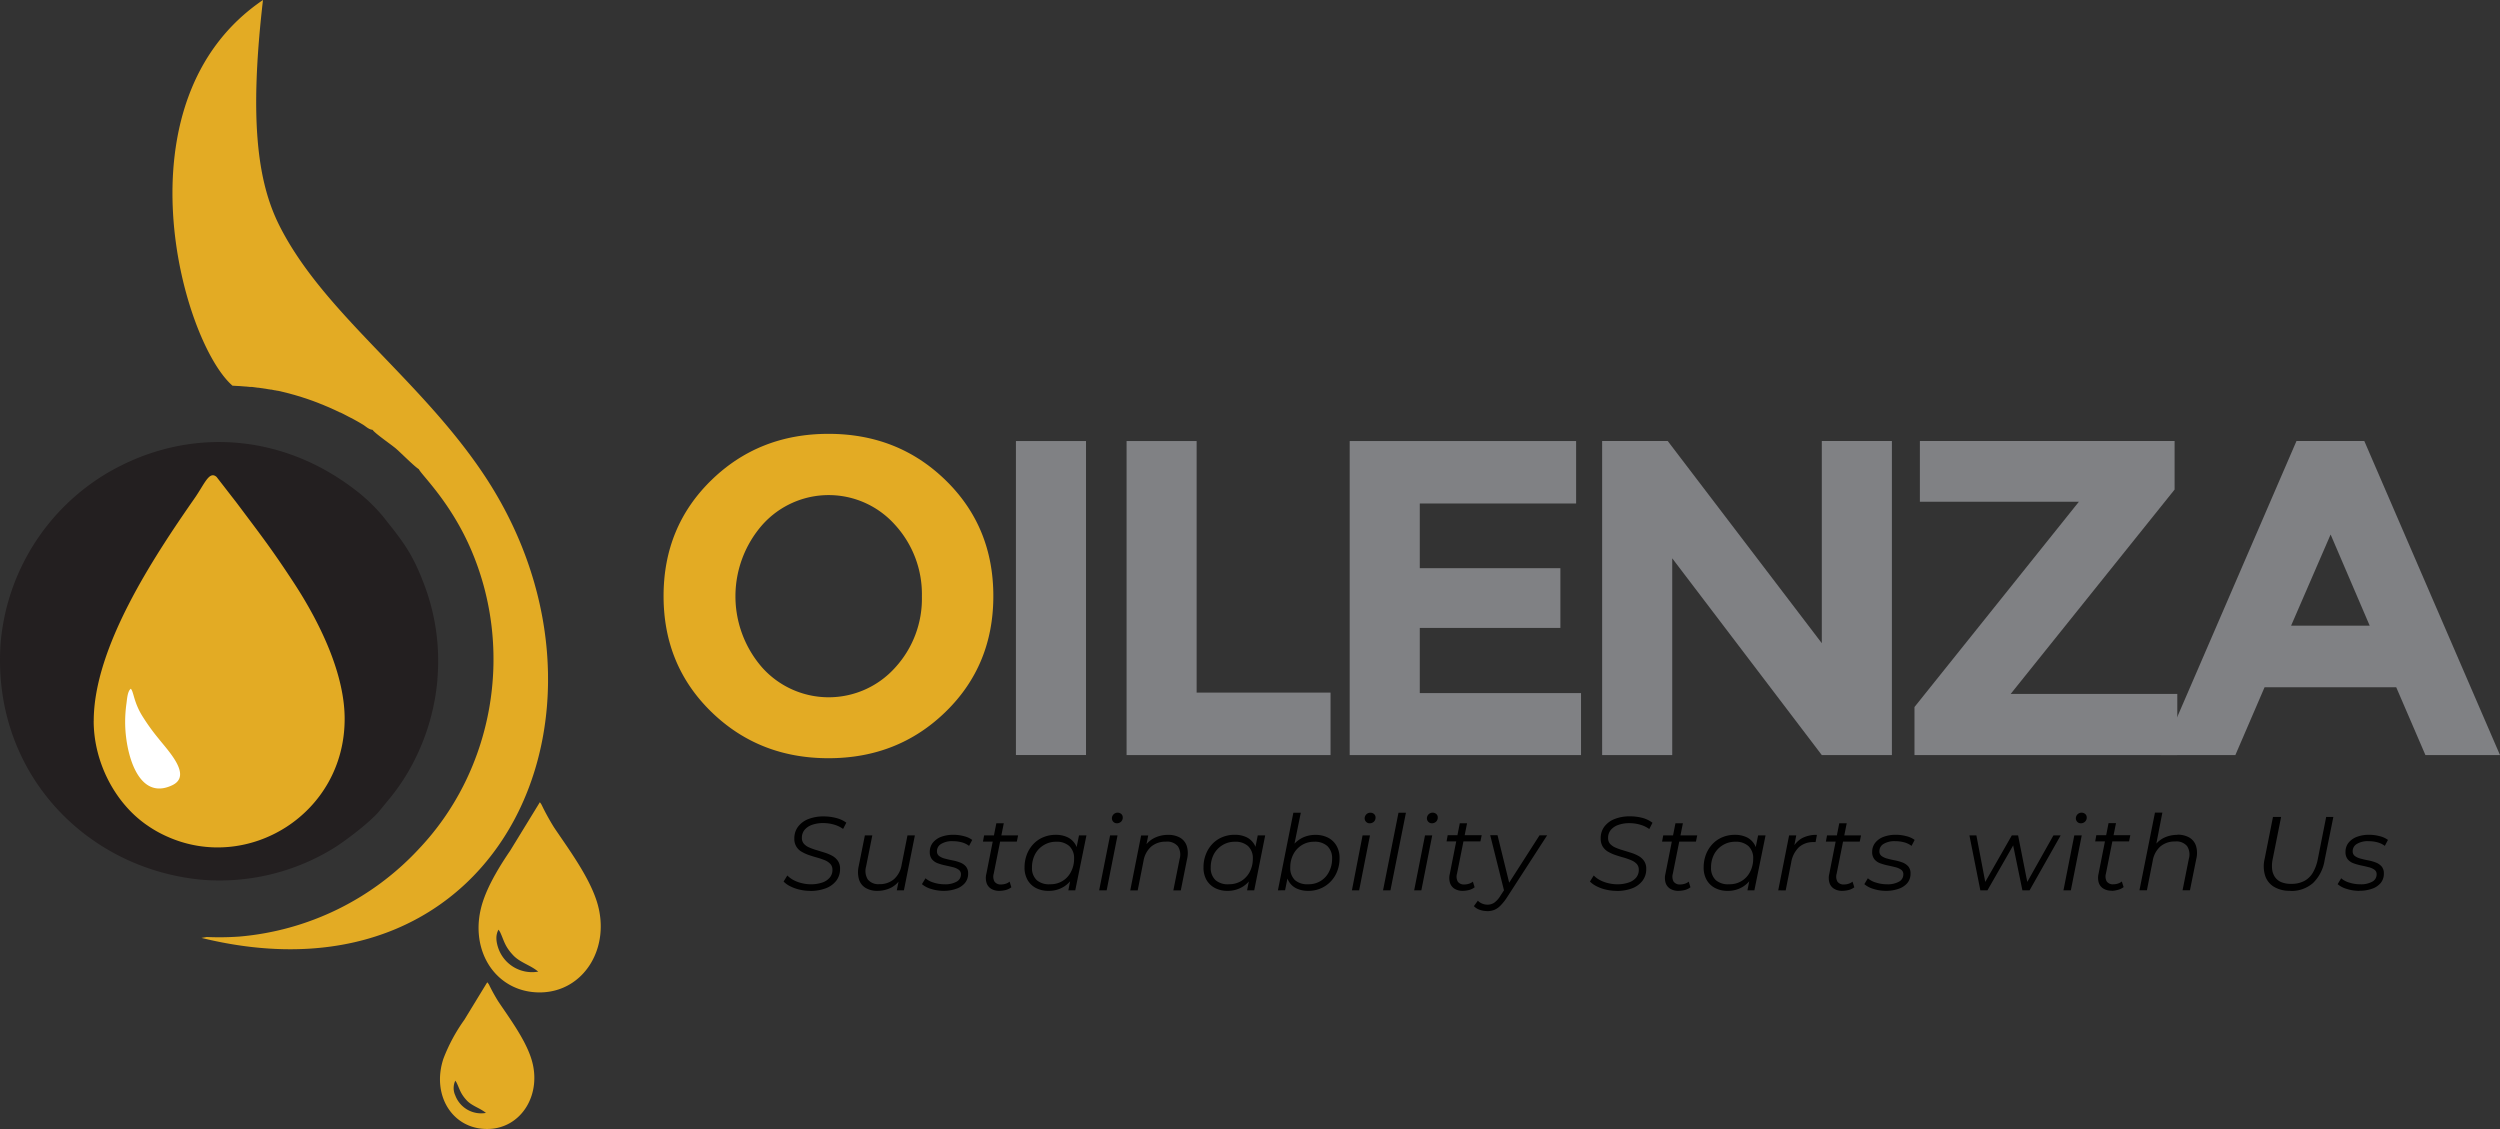
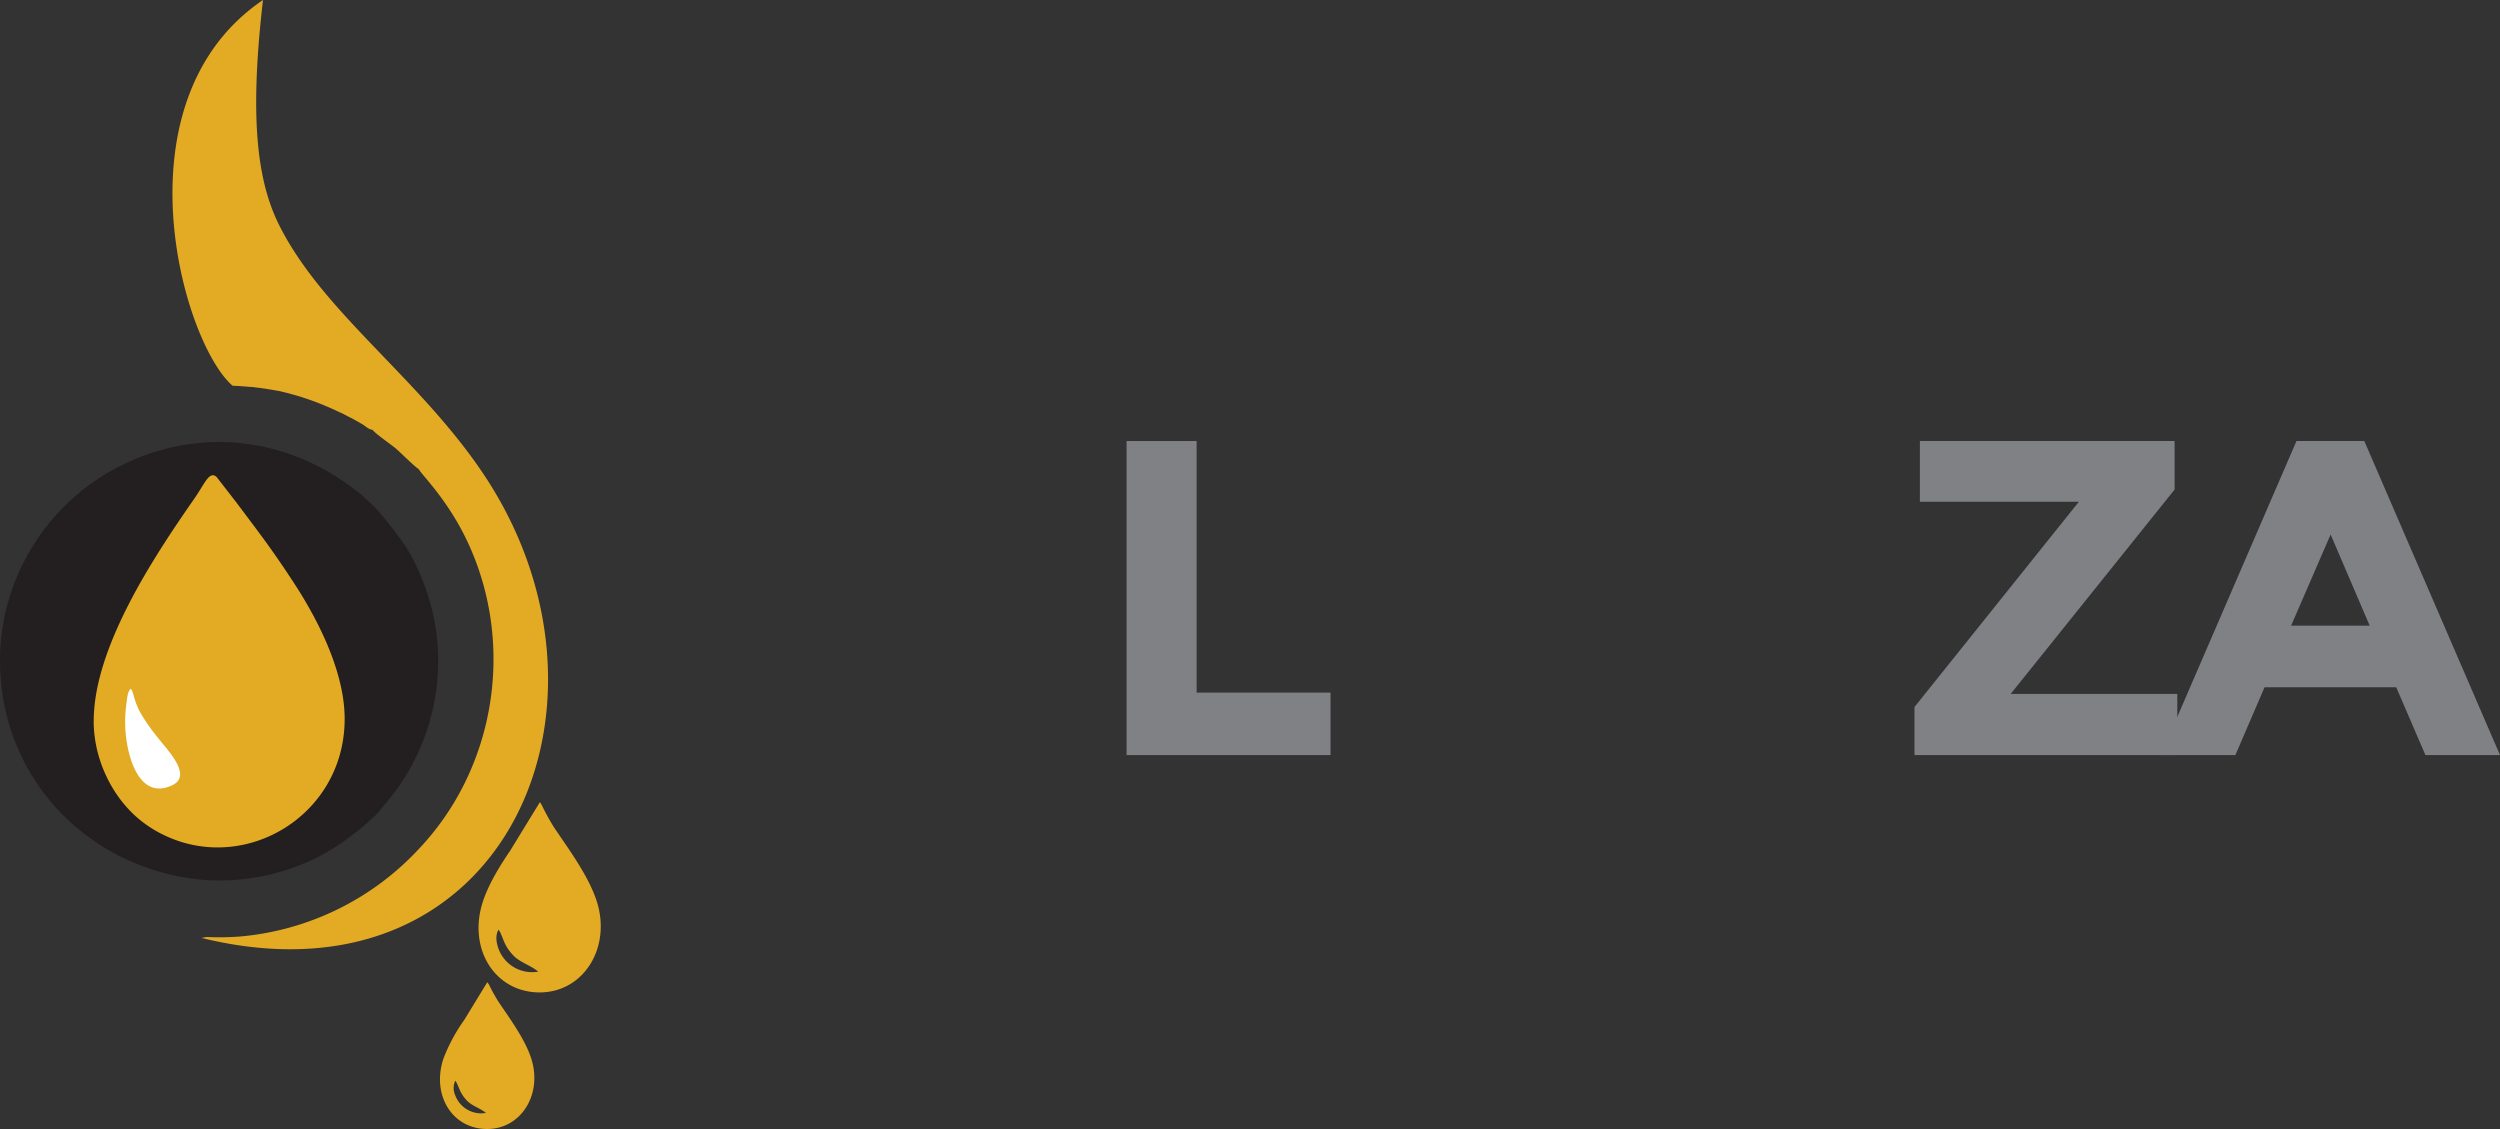
<svg xmlns="http://www.w3.org/2000/svg" viewBox="0 0 574.28 259.34">
  <rect x="0" y="0" width="574.28" height="259.34" fill="#333333" stroke="none" />
  <defs>
    <style>.cls-1,.cls-3{fill:#e3ab24;}.cls-2{fill:#808184;}.cls-3,.cls-4,.cls-5{fill-rule:evenodd;}.cls-4{fill:#231f20;}.cls-5{fill:#fff;}</style>
  </defs>
  <g id="Layer_2" data-name="Layer 2">
    <g id="Layer_1-2" data-name="Layer 1">
-       <path class="cls-1" d="M217.24,163.49q-10.94,10.68-26.93,10.68t-26.94-10.68q-10.94-10.68-10.94-26.57t10.94-26.58q10.94-10.68,26.94-10.68t26.93,10.68q10.94,10.68,10.94,26.58t-10.94,26.57M211.77,137a23.6,23.6,0,0,0-6.19-16.46,20.41,20.41,0,0,0-30.44,0,24.88,24.88,0,0,0,0,32.87,20.51,20.51,0,0,0,30.44,0A23.42,23.42,0,0,0,211.77,137Z" />
-       <rect class="cls-2" x="233.37" y="101.31" width="16.1" height="72.13" />
      <polygon class="cls-2" points="258.79 173.45 258.79 101.31 274.88 101.31 274.88 159.1 305.64 159.1 305.64 173.45 258.79 173.45" />
-       <polygon class="cls-2" points="418.49 101.31 434.59 101.31 434.59 173.45 418.49 173.45 384.13 128.25 384.13 173.45 368.03 173.45 368.03 101.31 383.1 101.31 418.49 147.75 418.49 101.31" />
      <polygon class="cls-2" points="439.78 173.45 439.78 162.41 477.55 115.25 441.02 115.25 441.02 101.31 499.53 101.31 499.53 112.46 461.87 159.41 500.15 159.41 500.15 173.45 439.78 173.45" />
      <path class="cls-2" d="M535.37,122.78l-9.08,20.95h18.06Zm21.78,50.67-6.71-15.58H520.2l-6.71,15.58H496.36l31.17-72.14h15.58l31.17,72.14Z" />
-       <path d="M542,204.64a9.58,9.58,0,0,1-2.91-.44,5.63,5.63,0,0,1-2.11-1.1l.82-1.35a4.87,4.87,0,0,0,1.89,1,8.14,8.14,0,0,0,2.48.38,5.3,5.3,0,0,0,2.77-.6,1.86,1.86,0,0,0,1-1.66,1.25,1.25,0,0,0-.51-1.09,3.77,3.77,0,0,0-1.34-.58c-.54-.14-1.12-.27-1.73-.4a12.74,12.74,0,0,1-1.72-.49,3.13,3.13,0,0,1-1.34-.92,2.6,2.6,0,0,1-.51-1.69,3.32,3.32,0,0,1,.68-2.09,4.44,4.44,0,0,1,1.91-1.37,7.9,7.9,0,0,1,2.88-.48,9.16,9.16,0,0,1,2.38.32,5.15,5.15,0,0,1,1.9.86l-.72,1.37a4.87,4.87,0,0,0-1.73-.83,7.83,7.83,0,0,0-2-.25,4.77,4.77,0,0,0-2.7.64,1.91,1.91,0,0,0-.95,1.67,1.3,1.3,0,0,0,.51,1.1,3.78,3.78,0,0,0,1.34.6c.54.15,1.12.28,1.74.4a10,10,0,0,1,1.73.49,3.37,3.37,0,0,1,1.32.9,2.43,2.43,0,0,1,.52,1.65,3.32,3.32,0,0,1-.7,2.12,4.44,4.44,0,0,1-2,1.35,8.47,8.47,0,0,1-2.94.47m-15.89,0a6.78,6.78,0,0,1-3.76-.94,4.67,4.67,0,0,1-2-2.59,7.31,7.31,0,0,1-.1-3.77l1.92-9.66H524l-1.93,9.66a7.35,7.35,0,0,0-.14,2.3,4,4,0,0,0,.64,1.83,3.34,3.34,0,0,0,1.45,1.18,5.8,5.8,0,0,0,2.31.4,6.25,6.25,0,0,0,2.93-.63,5,5,0,0,0,2-1.89,9.78,9.78,0,0,0,1.15-3.07l1.94-9.78H536l-2,9.9a9.28,9.28,0,0,1-2.65,5.26A7.5,7.5,0,0,1,526.15,204.66Zm-25.94-12.88a5.35,5.35,0,0,1,2.8.66,3.48,3.48,0,0,1,1.52,1.91,5.7,5.7,0,0,1,.06,3l-1.45,7.19h-1.7l1.44-7.21a3.56,3.56,0,0,0-.4-2.93,3.18,3.18,0,0,0-2.75-1.06,5.07,5.07,0,0,0-3.35,1.11,5.61,5.61,0,0,0-1.79,3.31l-1.34,6.78h-1.71l3.56-17.83h1.7L495,195.53l-.44-.62a5.72,5.72,0,0,1,2.37-2.38A7,7,0,0,1,500.21,191.78Zm-18.84,1.54.26-1.42h7.81l-.29,1.42Zm3.75,11.32a3.48,3.48,0,0,1-1.85-.47,2.45,2.45,0,0,1-1.07-1.34,3.91,3.91,0,0,1-.06-2.06l2.3-11.65h1.71l-2.31,11.58a2.41,2.41,0,0,0,.18,1.82,1.72,1.72,0,0,0,1.55.65,3.26,3.26,0,0,0,1-.16,2.48,2.48,0,0,0,.92-.49l.41,1.3a3.66,3.66,0,0,1-1.35.64A6.2,6.2,0,0,1,485.12,204.64ZM478,189.12a1.09,1.09,0,0,1-.83-.34,1.12,1.12,0,0,1-.32-.79,1.31,1.31,0,0,1,2.16-1,1.07,1.07,0,0,1,.34.8,1.27,1.27,0,0,1-.39.95A1.35,1.35,0,0,1,478,189.12ZM474,204.52l2.49-12.62h1.71l-2.5,12.62Zm-19.09,0L452.4,191.9H454l2.23,11.7h-.77l6.68-11.7h1.44l2.31,11.7h-.77l6.58-11.7h1.66l-7.14,12.62h-1.65l-2.26-11h.53l-6.3,11Zm-21.63.12a9.53,9.53,0,0,1-2.91-.44,5.63,5.63,0,0,1-2.11-1.1l.81-1.35a4.92,4.92,0,0,0,1.9,1,8.12,8.12,0,0,0,2.47.38,5.31,5.31,0,0,0,2.78-.6,1.86,1.86,0,0,0,1-1.66,1.25,1.25,0,0,0-.51-1.09,3.77,3.77,0,0,0-1.34-.58c-.54-.14-1.12-.27-1.73-.4a12.89,12.89,0,0,1-1.73-.49,3.1,3.1,0,0,1-1.33-.92,2.6,2.6,0,0,1-.52-1.69,3.33,3.33,0,0,1,.69-2.09,4.38,4.38,0,0,1,1.91-1.37,7.86,7.86,0,0,1,2.88-.48,9.22,9.22,0,0,1,2.38.32,5.23,5.23,0,0,1,1.9.86l-.72,1.37a4.87,4.87,0,0,0-1.73-.83,7.88,7.88,0,0,0-2-.25,4.83,4.83,0,0,0-2.71.64,1.92,1.92,0,0,0-.94,1.67,1.3,1.3,0,0,0,.51,1.1,3.78,3.78,0,0,0,1.34.6c.54.15,1.12.28,1.74.4a10.22,10.22,0,0,1,1.73.49,3.45,3.45,0,0,1,1.32.9,2.43,2.43,0,0,1,.51,1.65,3.31,3.31,0,0,1-.69,2.12,4.44,4.44,0,0,1-2,1.35A8.47,8.47,0,0,1,433.24,204.64Zm-13.85-11.32.26-1.42h7.81l-.29,1.42Zm3.74,11.32a3.47,3.47,0,0,1-1.84-.47,2.45,2.45,0,0,1-1.07-1.34,3.91,3.91,0,0,1-.06-2.06l2.3-11.65h1.71l-2.31,11.58a2.41,2.41,0,0,0,.18,1.82,1.72,1.72,0,0,0,1.55.65,3.26,3.26,0,0,0,1-.16,2.56,2.56,0,0,0,.92-.49l.41,1.3a3.74,3.74,0,0,1-1.35.64A6.22,6.22,0,0,1,423.13,204.64Zm-14.69-.12,2.5-12.62h1.64l-.72,3.73-.2-.65a5.57,5.57,0,0,1,2.23-2.43,7,7,0,0,1,3.44-.77l-.31,1.66h-.48a4.86,4.86,0,0,0-3.33,1.16,6.24,6.24,0,0,0-1.79,3.52l-1.27,6.42Zm-7.07,0,.72-3.63.72-2.55.24-2.64.77-3.8h1.71L403,204.52Zm-4.16-1.4a5.17,5.17,0,0,0,4.77-2.86,6.44,6.44,0,0,0,.71-3,3.79,3.79,0,0,0-1.09-2.9,4.28,4.28,0,0,0-3.06-1,5.31,5.31,0,0,0-2.82.77,5.41,5.41,0,0,0-2,2.1,6.35,6.35,0,0,0-.71,3.07,3.77,3.77,0,0,0,1.09,2.88A4.28,4.28,0,0,0,397.21,203.12Zm-.36,1.52A6.11,6.11,0,0,1,394,204a4.71,4.71,0,0,1-1.95-1.85,5.66,5.66,0,0,1-.7-2.86,8.26,8.26,0,0,1,.53-3,7.26,7.26,0,0,1,1.49-2.39,6.52,6.52,0,0,1,2.27-1.57,7.21,7.21,0,0,1,2.85-.56,6.17,6.17,0,0,1,2.81.59,4.2,4.2,0,0,1,1.78,1.71,5.5,5.5,0,0,1,.62,2.7,9.38,9.38,0,0,1-.84,4.06,6.64,6.64,0,0,1-2.38,2.79A6.46,6.46,0,0,1,396.85,204.64Zm-15.09-11.32.26-1.42h7.81l-.29,1.42Zm3.74,11.32a3.53,3.53,0,0,1-1.85-.47,2.5,2.5,0,0,1-1.07-1.34,3.91,3.91,0,0,1-.06-2.06l2.31-11.65h1.71l-2.31,11.58a2.41,2.41,0,0,0,.18,1.82,1.72,1.72,0,0,0,1.55.65,3.26,3.26,0,0,0,1-.16,2.56,2.56,0,0,0,.92-.49l.4,1.3a3.69,3.69,0,0,1-1.34.64A6.29,6.29,0,0,1,385.5,204.64Zm-14.21,0a10.31,10.31,0,0,1-2.41-.28,9.09,9.09,0,0,1-2.15-.77,5.67,5.67,0,0,1-1.54-1.09l.87-1.39a5.72,5.72,0,0,0,1.43,1.06,7.63,7.63,0,0,0,1.88.7,8.63,8.63,0,0,0,2.07.26,7.86,7.86,0,0,0,2.6-.39,3.78,3.78,0,0,0,1.75-1.13,2.71,2.71,0,0,0,.62-1.8,1.93,1.93,0,0,0-.48-1.36,3.71,3.71,0,0,0-1.25-.84A16.14,16.14,0,0,0,373,197c-.62-.17-1.24-.36-1.87-.57a9.64,9.64,0,0,1-1.72-.77,3.59,3.59,0,0,1-1.25-1.2,3.48,3.48,0,0,1-.46-1.87,4.36,4.36,0,0,1,.86-2.73,5.42,5.42,0,0,1,2.38-1.74,9.4,9.4,0,0,1,3.48-.6,11.29,11.29,0,0,1,2.87.36A6.65,6.65,0,0,1,379.6,189l-.74,1.44a6.67,6.67,0,0,0-2.09-1,8.72,8.72,0,0,0-2.47-.35,7.41,7.41,0,0,0-2.57.41,3.88,3.88,0,0,0-1.72,1.16,2.8,2.8,0,0,0-.61,1.82,2,2,0,0,0,.46,1.37,3.52,3.52,0,0,0,1.25.86,13.78,13.78,0,0,0,1.72.61l1.87.58a9.28,9.28,0,0,1,1.72.74,3.8,3.8,0,0,1,1.26,1.16,3.14,3.14,0,0,1,.48,1.81,4.3,4.3,0,0,1-.89,2.75,5.43,5.43,0,0,1-2.43,1.73A10,10,0,0,1,371.29,204.66Zm-25.76.22-3.25-13H344l2.84,11.58Zm-4,4.42a4.87,4.87,0,0,1-1.7-.3,3.21,3.21,0,0,1-1.3-.83l.91-1.25a2.82,2.82,0,0,0,1,.67,3.13,3.13,0,0,0,1.25.24,2.72,2.72,0,0,0,1.5-.44,5.25,5.25,0,0,0,1.43-1.6l1.28-1.95.21-.24,7.5-11.7h1.75l-9.22,14.25a11.72,11.72,0,0,1-1.49,1.88,4.31,4.31,0,0,1-1.43,1A4.53,4.53,0,0,1,341.49,209.3Zm-9.28-16,.26-1.42h7.81l-.29,1.42ZM336,204.64a3.53,3.53,0,0,1-1.85-.47,2.48,2.48,0,0,1-1.06-1.34,3.91,3.91,0,0,1-.06-2.06l2.3-11.65H337l-2.31,11.58a2.41,2.41,0,0,0,.18,1.82,1.72,1.72,0,0,0,1.55.65,3.26,3.26,0,0,0,1-.16,2.56,2.56,0,0,0,.92-.49l.4,1.3a3.61,3.61,0,0,1-1.34.64A6.29,6.29,0,0,1,336,204.64Zm-7.07-15.52a1.13,1.13,0,0,1-1.15-1.13,1.31,1.31,0,0,1,2.16-1,1.06,1.06,0,0,1,.33.8,1.26,1.26,0,0,1-.38.95A1.37,1.37,0,0,1,328.88,189.12Zm-4.08,15.4,2.49-12.62H329l-2.5,12.62Zm-7.15,0,3.55-17.83h1.71l-3.56,17.83Zm-3.07-15.4a1.06,1.06,0,0,1-.82-.34,1.09,1.09,0,0,1-.33-.79,1.29,1.29,0,0,1,.37-.91,1.27,1.27,0,0,1,.95-.39,1.21,1.21,0,0,1,.84.31,1,1,0,0,1,.34.8,1.3,1.3,0,0,1-.38.95A1.38,1.38,0,0,1,314.58,189.12Zm-4.08,15.4L313,191.9h1.7l-2.49,12.62Zm-10-1.4a5.14,5.14,0,0,0,4.74-2.86,6.33,6.33,0,0,0,.71-3,3.82,3.82,0,0,0-1.08-2.9,4.26,4.26,0,0,0-3.07-1,5.21,5.21,0,0,0-2.8.77,5.41,5.41,0,0,0-1.95,2.1,6.47,6.47,0,0,0-.71,3.07,3.8,3.8,0,0,0,1.08,2.88A4.3,4.3,0,0,0,300.52,203.12Zm0,1.52a6.19,6.19,0,0,1-2.8-.59,4.12,4.12,0,0,1-1.77-1.71,5.73,5.73,0,0,1-.64-2.7,10,10,0,0,1,.48-3.17,7.35,7.35,0,0,1,1.38-2.49,6.4,6.4,0,0,1,2.16-1.62,6.82,6.82,0,0,1,2.83-.58,6.26,6.26,0,0,1,2.87.64,4.71,4.71,0,0,1,1.94,1.84,5.44,5.44,0,0,1,.71,2.86,8.08,8.08,0,0,1-.53,3,7,7,0,0,1-6.63,4.52Zm-7-.12,3.55-17.83h1.71L297,195.56l-.77,2.49L296,200.5l-.8,4Zm-7.08,0,.72-3.63.73-2.55.24-2.64.76-3.8h1.71l-2.52,12.62Zm-4.15-1.4a5.31,5.31,0,0,0,2.82-.75,5.37,5.37,0,0,0,1.95-2.11,6.44,6.44,0,0,0,.7-3,3.79,3.79,0,0,0-1.09-2.9,4.28,4.28,0,0,0-3.06-1,5.27,5.27,0,0,0-2.81.77,5.43,5.43,0,0,0-2,2.1,6.47,6.47,0,0,0-.71,3.07,3.77,3.77,0,0,0,1.1,2.88A4.26,4.26,0,0,0,282.3,203.12Zm-.36,1.52a6.12,6.12,0,0,1-2.86-.65,4.83,4.83,0,0,1-1.95-1.85,5.66,5.66,0,0,1-.69-2.86,8.05,8.05,0,0,1,.53-3,7.23,7.23,0,0,1,1.48-2.39,6.61,6.61,0,0,1,2.27-1.57,7.28,7.28,0,0,1,2.85-.56,6.14,6.14,0,0,1,2.81.59,4.2,4.2,0,0,1,1.78,1.71,5.39,5.39,0,0,1,.62,2.7,9.38,9.38,0,0,1-.84,4.06,6.69,6.69,0,0,1-2.37,2.79A6.51,6.51,0,0,1,281.94,204.64ZM268.3,191.78a5.35,5.35,0,0,1,2.8.66,3.48,3.48,0,0,1,1.52,1.91,5.7,5.7,0,0,1,.06,3l-1.44,7.19h-1.71l1.44-7.21a3.52,3.52,0,0,0-.4-2.93,3.18,3.18,0,0,0-2.75-1.06,5.07,5.07,0,0,0-3.35,1.11,5.61,5.61,0,0,0-1.79,3.31l-1.34,6.78h-1.71l2.5-12.62h1.63l-.72,3.63-.36-.62a5.72,5.72,0,0,1,2.37-2.38A7,7,0,0,1,268.3,191.78Zm-11.73-2.66a1.13,1.13,0,0,1-1.15-1.13,1.31,1.31,0,0,1,2.16-1,1.06,1.06,0,0,1,.33.8,1.26,1.26,0,0,1-.38.95A1.37,1.37,0,0,1,256.57,189.12Zm-4.08,15.4L255,191.9h1.71l-2.5,12.62Zm-7.08,0,.72-3.63.72-2.55.24-2.64.77-3.8h1.71L247,204.52Zm-4.15-1.4a5.17,5.17,0,0,0,4.76-2.86,6.33,6.33,0,0,0,.71-3,3.79,3.79,0,0,0-1.09-2.9,4.28,4.28,0,0,0-3.06-1,5.27,5.27,0,0,0-2.81.77,5.36,5.36,0,0,0-2,2.1,6.47,6.47,0,0,0-.71,3.07,3.77,3.77,0,0,0,1.09,2.88A4.29,4.29,0,0,0,241.26,203.12Zm-.37,1.52A6.11,6.11,0,0,1,238,204a4.71,4.71,0,0,1-1.95-1.85,5.66,5.66,0,0,1-.7-2.86,8.26,8.26,0,0,1,.53-3,7.26,7.26,0,0,1,1.49-2.39,6.52,6.52,0,0,1,2.27-1.57,7.21,7.21,0,0,1,2.85-.56,6.17,6.17,0,0,1,2.81.59,4.2,4.2,0,0,1,1.78,1.71,5.5,5.5,0,0,1,.62,2.7,9.38,9.38,0,0,1-.84,4.06,6.64,6.64,0,0,1-2.38,2.79A6.46,6.46,0,0,1,240.89,204.64ZM225.8,193.32l.26-1.42h7.81l-.29,1.42Zm3.74,11.32a3.53,3.53,0,0,1-1.85-.47,2.48,2.48,0,0,1-1.06-1.34,3.81,3.81,0,0,1-.06-2.06l2.3-11.65h1.71l-2.31,11.58a2.41,2.41,0,0,0,.18,1.82,1.72,1.72,0,0,0,1.55.65,3.26,3.26,0,0,0,1-.16,2.56,2.56,0,0,0,.92-.49l.4,1.3a3.61,3.61,0,0,1-1.34.64A6.29,6.29,0,0,1,229.54,204.64Zm-12.74,0a9.58,9.58,0,0,1-2.91-.44,5.71,5.71,0,0,1-2.11-1.1l.82-1.35a4.87,4.87,0,0,0,1.89,1,8.14,8.14,0,0,0,2.48.38,5.3,5.3,0,0,0,2.77-.6,1.87,1.87,0,0,0,1-1.66,1.26,1.26,0,0,0-.52-1.09,3.79,3.79,0,0,0-1.33-.58c-.55-.14-1.13-.27-1.73-.4a12.48,12.48,0,0,1-1.73-.49,3.13,3.13,0,0,1-1.34-.92,2.6,2.6,0,0,1-.51-1.69,3.38,3.38,0,0,1,.68-2.09,4.44,4.44,0,0,1,1.91-1.37,7.9,7.9,0,0,1,2.88-.48,9.16,9.16,0,0,1,2.38.32,5.15,5.15,0,0,1,1.9.86l-.72,1.37a4.79,4.79,0,0,0-1.73-.83,7.83,7.83,0,0,0-2-.25,4.77,4.77,0,0,0-2.7.64,1.91,1.91,0,0,0-.95,1.67,1.3,1.3,0,0,0,.51,1.1,3.78,3.78,0,0,0,1.34.6c.54.15,1.12.28,1.74.4a10,10,0,0,1,1.73.49,3.3,3.3,0,0,1,1.32.9,2.43,2.43,0,0,1,.52,1.65,3.32,3.32,0,0,1-.7,2.12,4.38,4.38,0,0,1-2,1.35A8.47,8.47,0,0,1,216.8,204.64Zm-15.22,0a5.17,5.17,0,0,1-2.75-.68,3.43,3.43,0,0,1-1.5-1.92,6.11,6.11,0,0,1-.1-2.95l1.44-7.19h1.71l-1.44,7.19a3.71,3.71,0,0,0,.41,2.94A3.1,3.1,0,0,0,202,203.1a5,5,0,0,0,3.32-1.11,5.55,5.55,0,0,0,1.79-3.31l1.35-6.78h1.7l-2.52,12.62h-1.63l.72-3.63.36.6a5.63,5.63,0,0,1-2.34,2.39A6.91,6.91,0,0,1,201.58,204.64Zm-15.48,0a10.39,10.39,0,0,1-2.42-.28,9.26,9.26,0,0,1-2.15-.77,5.46,5.46,0,0,1-1.53-1.09l.86-1.39a5.91,5.91,0,0,0,1.43,1.06,7.86,7.86,0,0,0,1.89.7,8.55,8.55,0,0,0,2.06.26,7.92,7.92,0,0,0,2.61-.39,3.8,3.8,0,0,0,1.74-1.13,2.67,2.67,0,0,0,.63-1.8,1.89,1.89,0,0,0-.49-1.36,3.66,3.66,0,0,0-1.24-.84,17.88,17.88,0,0,0-1.71-.59c-.62-.17-1.25-.36-1.87-.57a9.33,9.33,0,0,1-1.72-.77,3.31,3.31,0,0,1-1.72-3.07,4.37,4.37,0,0,1,.87-2.73,5.39,5.39,0,0,1,2.37-1.74,9.42,9.42,0,0,1,3.49-.6,11.34,11.34,0,0,1,2.87.36,6.65,6.65,0,0,1,2.34,1.08l-.74,1.44a6.67,6.67,0,0,0-2.09-1,8.79,8.79,0,0,0-2.48-.35,7.45,7.45,0,0,0-2.57.41,3.88,3.88,0,0,0-1.72,1.16,2.85,2.85,0,0,0-.61,1.82,2,2,0,0,0,.47,1.37,3.43,3.43,0,0,0,1.25.86,13.23,13.23,0,0,0,1.72.61l1.87.58a9.58,9.58,0,0,1,1.72.74,3.8,3.8,0,0,1,1.26,1.16,3.14,3.14,0,0,1,.48,1.81,4.36,4.36,0,0,1-.89,2.75,5.46,5.46,0,0,1-2.44,1.73A10,10,0,0,1,186.1,204.66Z" />
      <path class="cls-3" d="M111.66,255.68c-1.39-1.17-3.24-1.6-4.46-2.92-1.51-1.64-1.62-2.67-2.35-4.12l-.26-.4a4,4,0,0,0,0,3.41,6.35,6.35,0,0,0,7.06,4m.27-30-5.24,8.59a39.78,39.78,0,0,0-4.81,8.92c-2.79,8.36,2,16.21,10.05,16.18,7.8,0,12.76-8,10.1-16.22-1.42-4.41-4.89-9.11-7.51-13a40.67,40.67,0,0,1-2.18-3.94A2.76,2.76,0,0,0,111.93,225.65Z" />
-       <polygon class="cls-2" points="362.05 101.31 362.05 115.66 326.14 115.66 326.14 130.52 358.44 130.52 358.44 144.24 326.14 144.24 326.14 159.21 363.18 159.21 363.18 173.45 310.04 173.45 310.04 101.31 362.05 101.31" />
      <path class="cls-3" d="M53.45,88.6h0l1.45.08H55l1.38.11h.13l.87.09h0l.48,0h0l1.42.19.14,0,.82.12h.07l.44.08h.1l.84.15h.08l.42.08.16,0,.79.16.08,0,.43.09.12,0,.71.15.22.06.35.08.24.06.62.15.21.06.36.09.28.08.5.14.31.08.33.1.27.08.54.16.28.08.33.11.3.1.45.14.33.11.33.11.31.11.42.15.37.13.27.1.4.15.29.11.46.18.24.1.38.15.34.13.44.19.21.09.46.19.21.09.5.22.22.1.46.21.18.08.52.25.19.08.5.25.08,0h0l0,0,.55.27.16.08.54.28,0,0h0l0,0,.55.29.15.08.54.29.07,0h0l0,0,.55.31.13.07.58.32,0,0h0l0,0,.56.32.15.09.59.35c.87.53,1.34,1.12,2.3,1.24.38.72,4.57,3.6,5.44,4.38,1.31,1.16,4.19,4.07,5.18,4.66.53,1.26,7.26,7.47,12,18.5,10,23.28,5.15,50.79-12.16,68.9A63.64,63.64,0,0,1,55,215.14a65.13,65.13,0,0,1-7.5.1l-1.22.21c70,17.19,100.5-54.33,64.26-107.33C95.77,86.48,74.13,71.61,64.18,51.82,59.07,41.66,57.26,27.24,60.41,0c-34.11,23.12-18.62,78.48-7,88.6" />
      <path class="cls-4" d="M100.49,156.05a50.9,50.9,0,0,1-5.73,19.46,47.3,47.3,0,0,1-5,7.6L87,186.47c-2.08,2.43-7.61,6.69-10.52,8.47a50,50,0,0,1-30.22,7.14C19.43,199.51-2,177.1.15,147.62a50.4,50.4,0,0,1,24.12-38.74c18.46-11,40.24-9.52,57.32,3.65A39,39,0,0,1,88,118.66c4.33,5.48,6.64,8.14,9.47,15.69a49.36,49.36,0,0,1,3,21.7" />
      <path class="cls-3" d="M123.63,223.19c-1.79-1.51-4.19-2.07-5.77-3.78-2-2.12-2.1-3.47-3-5.33l-.34-.53c-.68,1.19-.63,2.64,0,4.41a8.21,8.21,0,0,0,9.14,5.23m.35-38.91L117.2,195.4c-2,2.94-4.82,7.35-6.23,11.57-3.63,10.84,2.64,21,13,21,10.11,0,16.54-10.34,13.09-21-1.85-5.71-6.35-11.81-9.73-16.81a54,54,0,0,1-2.83-5.11A3,3,0,0,0,124,184.28Z" />
      <polygon class="cls-5" points="24.87 155.16 47.74 155.16 47.74 182.23 32.49 182.23 24.87 165.84 24.87 155.16" />
      <path class="cls-3" d="M30.05,158.22c.67.66.63,2.94,2.57,6.14a47.67,47.67,0,0,0,3.76,5.25c2.37,3,7.83,8.59,3.16,10.78-8,3.78-10.8-7.84-10.79-14.51a30.5,30.5,0,0,1,.29-4.22c.15-1,.22-2.84,1-3.44m-8.52,7.4c0,9.39,4.84,18.88,12.34,24a27.43,27.43,0,0,0,4.59,2.57c18.59,8.32,40.75-5.25,40.72-27.08,0-11.3-6.75-23.67-11.52-31-5.22-8-7.87-11.37-13.24-18.54l-4.65-6c-1.68-1.51-2.77,1.58-5,4.8C35.26,128,21.53,148.74,21.53,165.62Z" />
    </g>
  </g>
</svg>